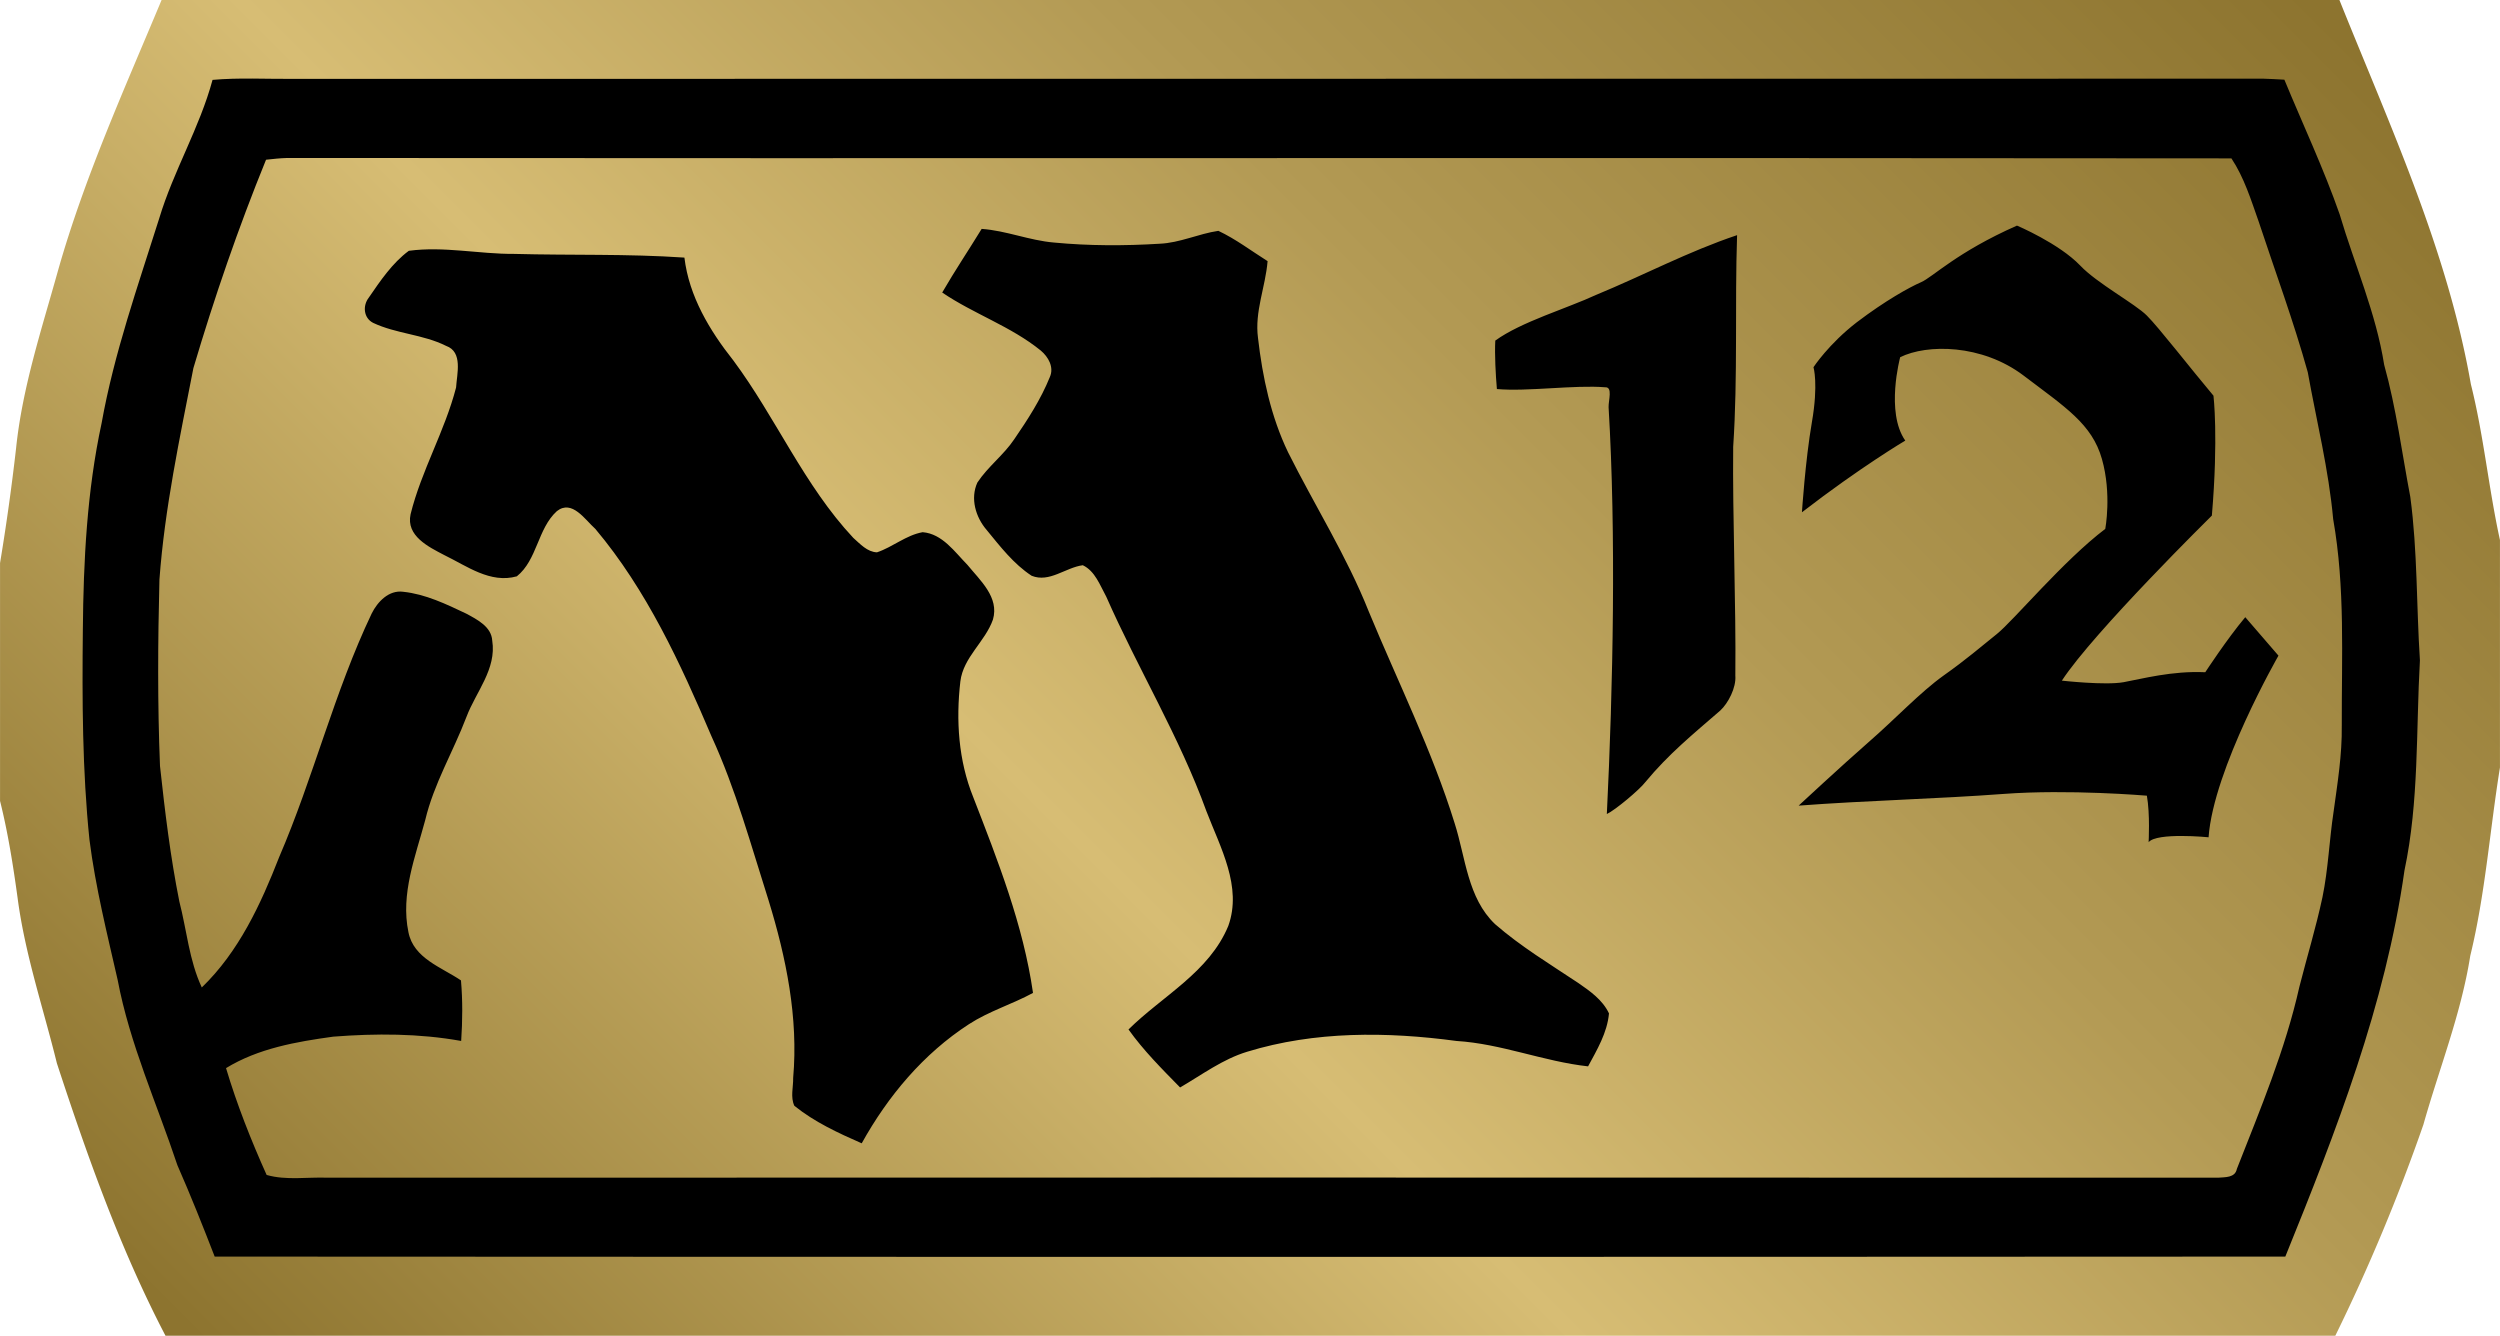
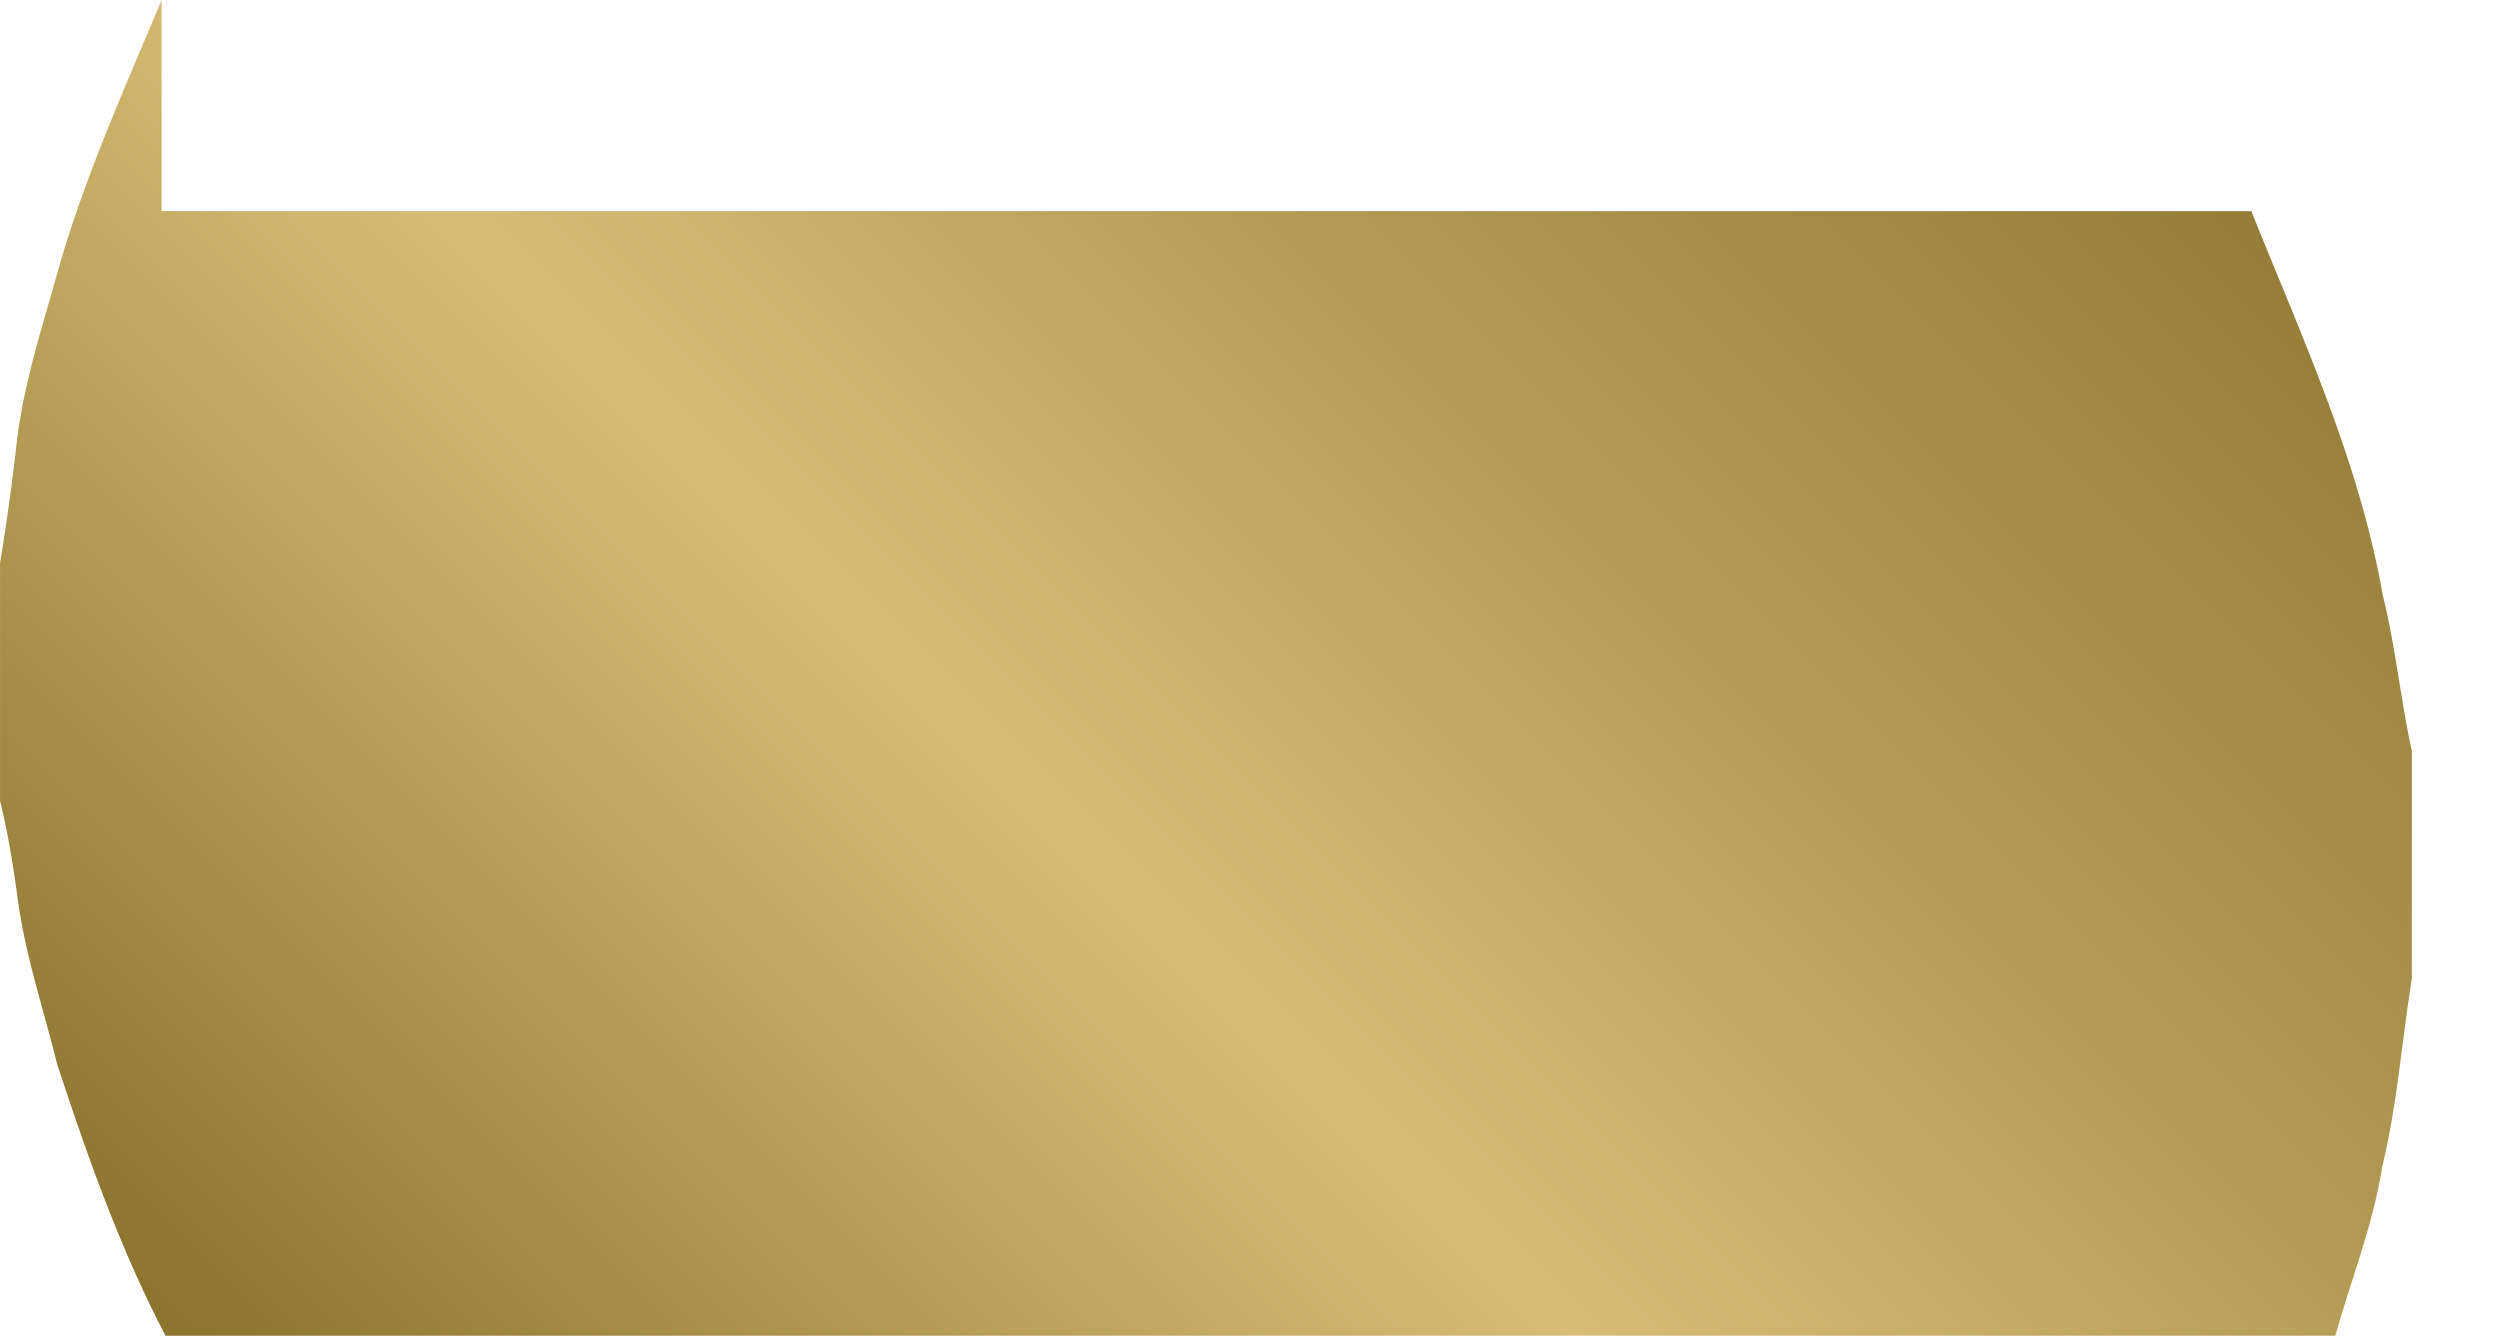
<svg xmlns="http://www.w3.org/2000/svg" xmlns:xlink="http://www.w3.org/1999/xlink" viewBox="0 0 600 320.58" width="44.92" height="24">
  <defs>
    <linearGradient x1="0" y1="0" x2="1" y2="0" id="asja" gradientUnits="userSpaceOnUse" gradientTransform="scale(-49.635 49.635) rotate(-45 -5.876 17.798)" spreadMethod="pad">
      <stop offset="0" stop-color="#8d742f" />
      <stop offset=".35" stop-color="#b39a54" />
      <stop offset=".6" stop-color="#d7bd74" />
      <stop offset="1" stop-color="#8d742f" />
    </linearGradient>
    <linearGradient x1="0" y1="0" x2="1" y2="0" id="asjb" xlink:href="#asja" gradientUnits="userSpaceOnUse" gradientTransform="scale(-49.635 49.635) rotate(-45 -5.876 17.798)" spreadMethod="pad" />
  </defs>
-   <path d="M670.77 48.289c-.743-1.781-1.543-3.547-2.071-5.41-.328-1.176-.715-2.344-.84-3.563a45.618 45.618 0 00-.32-2.289V32.27c.16-.641.262-1.29.352-1.946.148-1.125.515-2.203.785-3.301.609-1.859 1.265-3.711 2.172-5.449h43.398a37.543 37.543 0 011.762 4.223c.316 1.121.754 2.215.937 3.375.301 1.234.391 2.512.594 3.766v4.55c-.227 1.035-.324 2.09-.582 3.117-.469 2.684-1.621 5.172-2.629 7.684H670.77z" fill="url(#asjb)" transform="matrix(12 0 0 -12 -8010.468 579.468)" />
-   <path d="M457.272 105.744s-10.788 6.384-24.804 17.208c0 0 .804-12.42 2.388-21.612 1.596-9.18.384-13.212.384-13.212s3.648-5.58 10.404-10.788c6.84-5.196 12.612-8.388 15.42-9.612 2.808-1.212 8.58-7.212 23.016-13.584 0 0 10.08 4.26 15.192 9.6 3.984 4.224 13.212 9.192 15.984 12 2.808 2.772 10.584 12.804 15.984 19.224 0 0 1.212 9.984-.384 28.776 0 0-28.404 27.984-36 39.612 0 0 10.416 1.176 14.82.372 4.404-.792 11.58-2.76 19.596-2.388 0 0 5.196-7.968 9.6-13.212l7.968 9.228s-15.6 27.192-16.776 43.596c0 0-12.42-1.224-14.388 1.176 0 0 .372-6.756-.42-11.16 0 0-18.804-1.596-34.416-.419-15.6 1.176-33.18 1.596-49.164 2.808 0 0 10.356-9.612 16.776-15.228 6.42-5.58 12.42-12 18-15.984 5.628-3.984 8.82-6.804 12.804-9.984 3.984-3.192 15.984-17.628 26.016-25.224 0 0 1.584-8.388-.804-16.776-2.388-8.436-8.808-12.432-18.792-20.016-10.032-7.596-23.208-7.596-29.628-4.416 0 0-3.564 13.224 1.224 20.016M233.58 191.34c5.904 15.24 12 30.66 14.34 46.968-5.016 2.724-10.548 4.368-15.372 7.5-10.92 7.08-19.452 17.256-25.74 28.596-5.664-2.484-11.34-5.112-16.164-9-.984-2.064-.24-4.5-.288-6.696 1.272-14.448-1.68-28.884-5.904-42.612-4.212-13.224-7.872-26.676-13.68-39.336-7.464-17.532-15.564-35.148-27.9-49.824-2.484-2.208-5.58-7.128-9.228-4.26-4.644 4.212-4.692 11.712-9.612 15.648-6.372 1.788-12-2.484-17.436-5.112-3.756-1.968-9.192-4.584-8.064-9.792 2.58-10.452 8.208-19.92 10.92-30.42.192-3.276 1.692-8.532-2.388-9.984-5.532-2.772-12-2.904-17.532-5.532C87.24 76.309 87 73.357 88.5 71.437c2.772-4.032 5.628-8.292 9.612-11.244 8.436-1.128 16.824.792 25.26.744 13.644.371 27.288-.048 40.884.888 1.116 9.288 6.036 17.484 11.76 24.708 10.224 13.776 16.968 29.952 28.776 42.564 1.644 1.452 3.336 3.372 5.676 3.468 3.804-1.272 6.984-4.128 10.968-4.836 4.74.384 7.692 4.74 10.74 7.836 3.048 3.744 7.68 7.776 6.132 13.128-1.872 5.34-7.116 9.036-7.824 14.856-1.08 9.324-.468 18.984 3.096 27.792M383.064 70.777c11.34-4.68 22.212-10.452 33.84-14.34-.564 16.92.192 33.888-.936 50.808-.18 16.548.708 38.352.516 54.9.24 2.904-1.728 6.648-3.612 8.388-6.696 5.808-12.372 10.404-18 17.196-1.356 1.788-7.212 6.708-9.228 7.644 1.5-30.564 2.244-67.08.42-97.644-.048-1.632 1.032-4.872-.792-4.776-7.32-.613-18.708 1.08-26.016.42-.288-3.373-.564-8.245-.384-11.629 6.192-4.5 17.352-7.776 24.192-10.968m3.096 172.452c-.42 4.644-2.868 8.724-5.016 12.708-10.692-1.176-20.82-5.436-31.596-6.096-16.692-2.244-33.984-2.388-50.208 2.58-5.904 1.788-10.872 5.532-16.116 8.58-4.368-4.452-8.772-8.856-12.384-13.92 8.16-8.064 19.368-13.74 23.952-24.852 3.384-9.42-1.92-18.84-5.244-27.504-6.468-17.868-16.404-34.176-24.048-51.516-1.5-2.724-2.676-6.144-5.628-7.548-4.164.552-8.016 4.26-12.276 2.532-4.32-2.82-7.548-7.032-10.788-10.98-2.664-3.084-3.984-7.584-2.244-11.388 2.532-3.84 6.324-6.612 8.856-10.404 3.24-4.728 6.372-9.564 8.532-14.904 1.08-2.388-.372-4.872-2.16-6.372-7.164-5.82-16.068-8.772-23.664-13.932 3-5.196 6.372-10.212 9.468-15.276 5.904.42 11.436 2.772 17.34 3.276 8.436.805 16.92.805 25.356.288 4.836-.192 9.336-2.388 14.112-3.096 4.176 1.968 7.92 4.824 11.82 7.272-.516 6.228-3.144 12.132-2.304 18.42 1.08 9.42 3.096 18.888 7.224 27.468 6.372 12.744 14.064 24.888 19.356 38.196 6.984 16.884 15.192 33.336 20.628 50.868 2.628 8.244 3.096 17.904 9.696 24.18 6.144 5.352 13.128 9.564 19.884 14.064 2.856 1.968 5.904 4.08 7.452 7.356m175.872-69.036c.096 6.984-1.032 13.824-1.968 20.664-1.032 6.804-1.272 13.74-2.676 20.532-1.548 7.224-3.696 14.256-5.532 21.468-3.372 15.048-9.372 29.352-15 43.692-.42 2.16-2.808 1.968-4.5 2.112-151.212-.048-302.436-.048-453.696 0-4.872-.192-9.936.696-14.676-.659-3.744-8.34-7.128-16.872-9.744-25.644 7.728-4.728 16.824-6.324 25.728-7.548 10.224-.792 20.58-.792 30.708 1.032.324-4.824.372-9.696-.048-14.532-4.692-3.18-11.388-5.292-12.612-11.58-1.92-9.18 1.692-18.18 4.032-26.904 2.064-8.712 6.708-16.404 9.888-24.744 2.256-6 7.272-11.484 6.192-18.336-.192-3.324-3.612-5.052-6.24-6.468-4.824-2.292-9.792-4.68-15.132-5.244-3.432-.469-6.144 2.388-7.548 5.196-9 18.9-13.968 39.336-22.224 58.5-4.404 11.304-9.708 22.74-18.564 31.272-3.048-6.516-3.612-13.788-5.388-20.628-2.16-10.776-3.468-21.696-4.644-32.532-.6-14.904-.516-29.856-.132-44.76 1.26-17.112 4.872-33.936 8.148-50.724 5.016-16.92 10.788-33.696 17.436-50.016 1.692-.18 3.336-.373 5.064-.42 155.58.143 311.112-.097 466.644.095 3.048 4.596 4.692 9.936 6.516 15.096 3.984 12.048 8.388 23.952 11.808 36.228 2.112 11.724 5.016 23.352 6.096 35.256 2.904 16.404 2.016 33.096 2.064 49.596m16.452-54.9c-2.016-10.584-3.372-21.324-6.276-31.728-1.968-12.468-7.128-24.096-10.692-36.144-3.84-10.968-8.808-21.516-13.26-32.292-1.692-.096-3.336-.192-5.016-.24-157.692.048-315.336 0-473.064.048-6.384.048-12.804-.324-19.176.24-3.096 11.484-9.372 21.84-12.792 33.228-5.112 16.224-10.836 32.388-13.836 49.176-3.516 16.308-4.356 33-4.5 49.632-.179 16.836-.131 33.708 1.596 50.4 1.452 11.388 4.224 22.452 6.756 33.564 2.904 15.372 9.42 29.712 14.34 44.484 3.192 7.26 6.096 14.568 8.952 21.936 165.66.096 331.356.096 496.968 0 12.144-29.952 24.048-60.468 28.596-92.676 3.516-16.596 2.76-33.612 3.708-50.436-.851-13.08-.563-26.208-2.304-39.192" />
+   <path d="M670.77 48.289c-.743-1.781-1.543-3.547-2.071-5.41-.328-1.176-.715-2.344-.84-3.563a45.618 45.618 0 00-.32-2.289V32.27c.16-.641.262-1.29.352-1.946.148-1.125.515-2.203.785-3.301.609-1.859 1.265-3.711 2.172-5.449h43.398c.316 1.121.754 2.215.937 3.375.301 1.234.391 2.512.594 3.766v4.55c-.227 1.035-.324 2.09-.582 3.117-.469 2.684-1.621 5.172-2.629 7.684H670.77z" fill="url(#asjb)" transform="matrix(12 0 0 -12 -8010.468 579.468)" />
</svg>